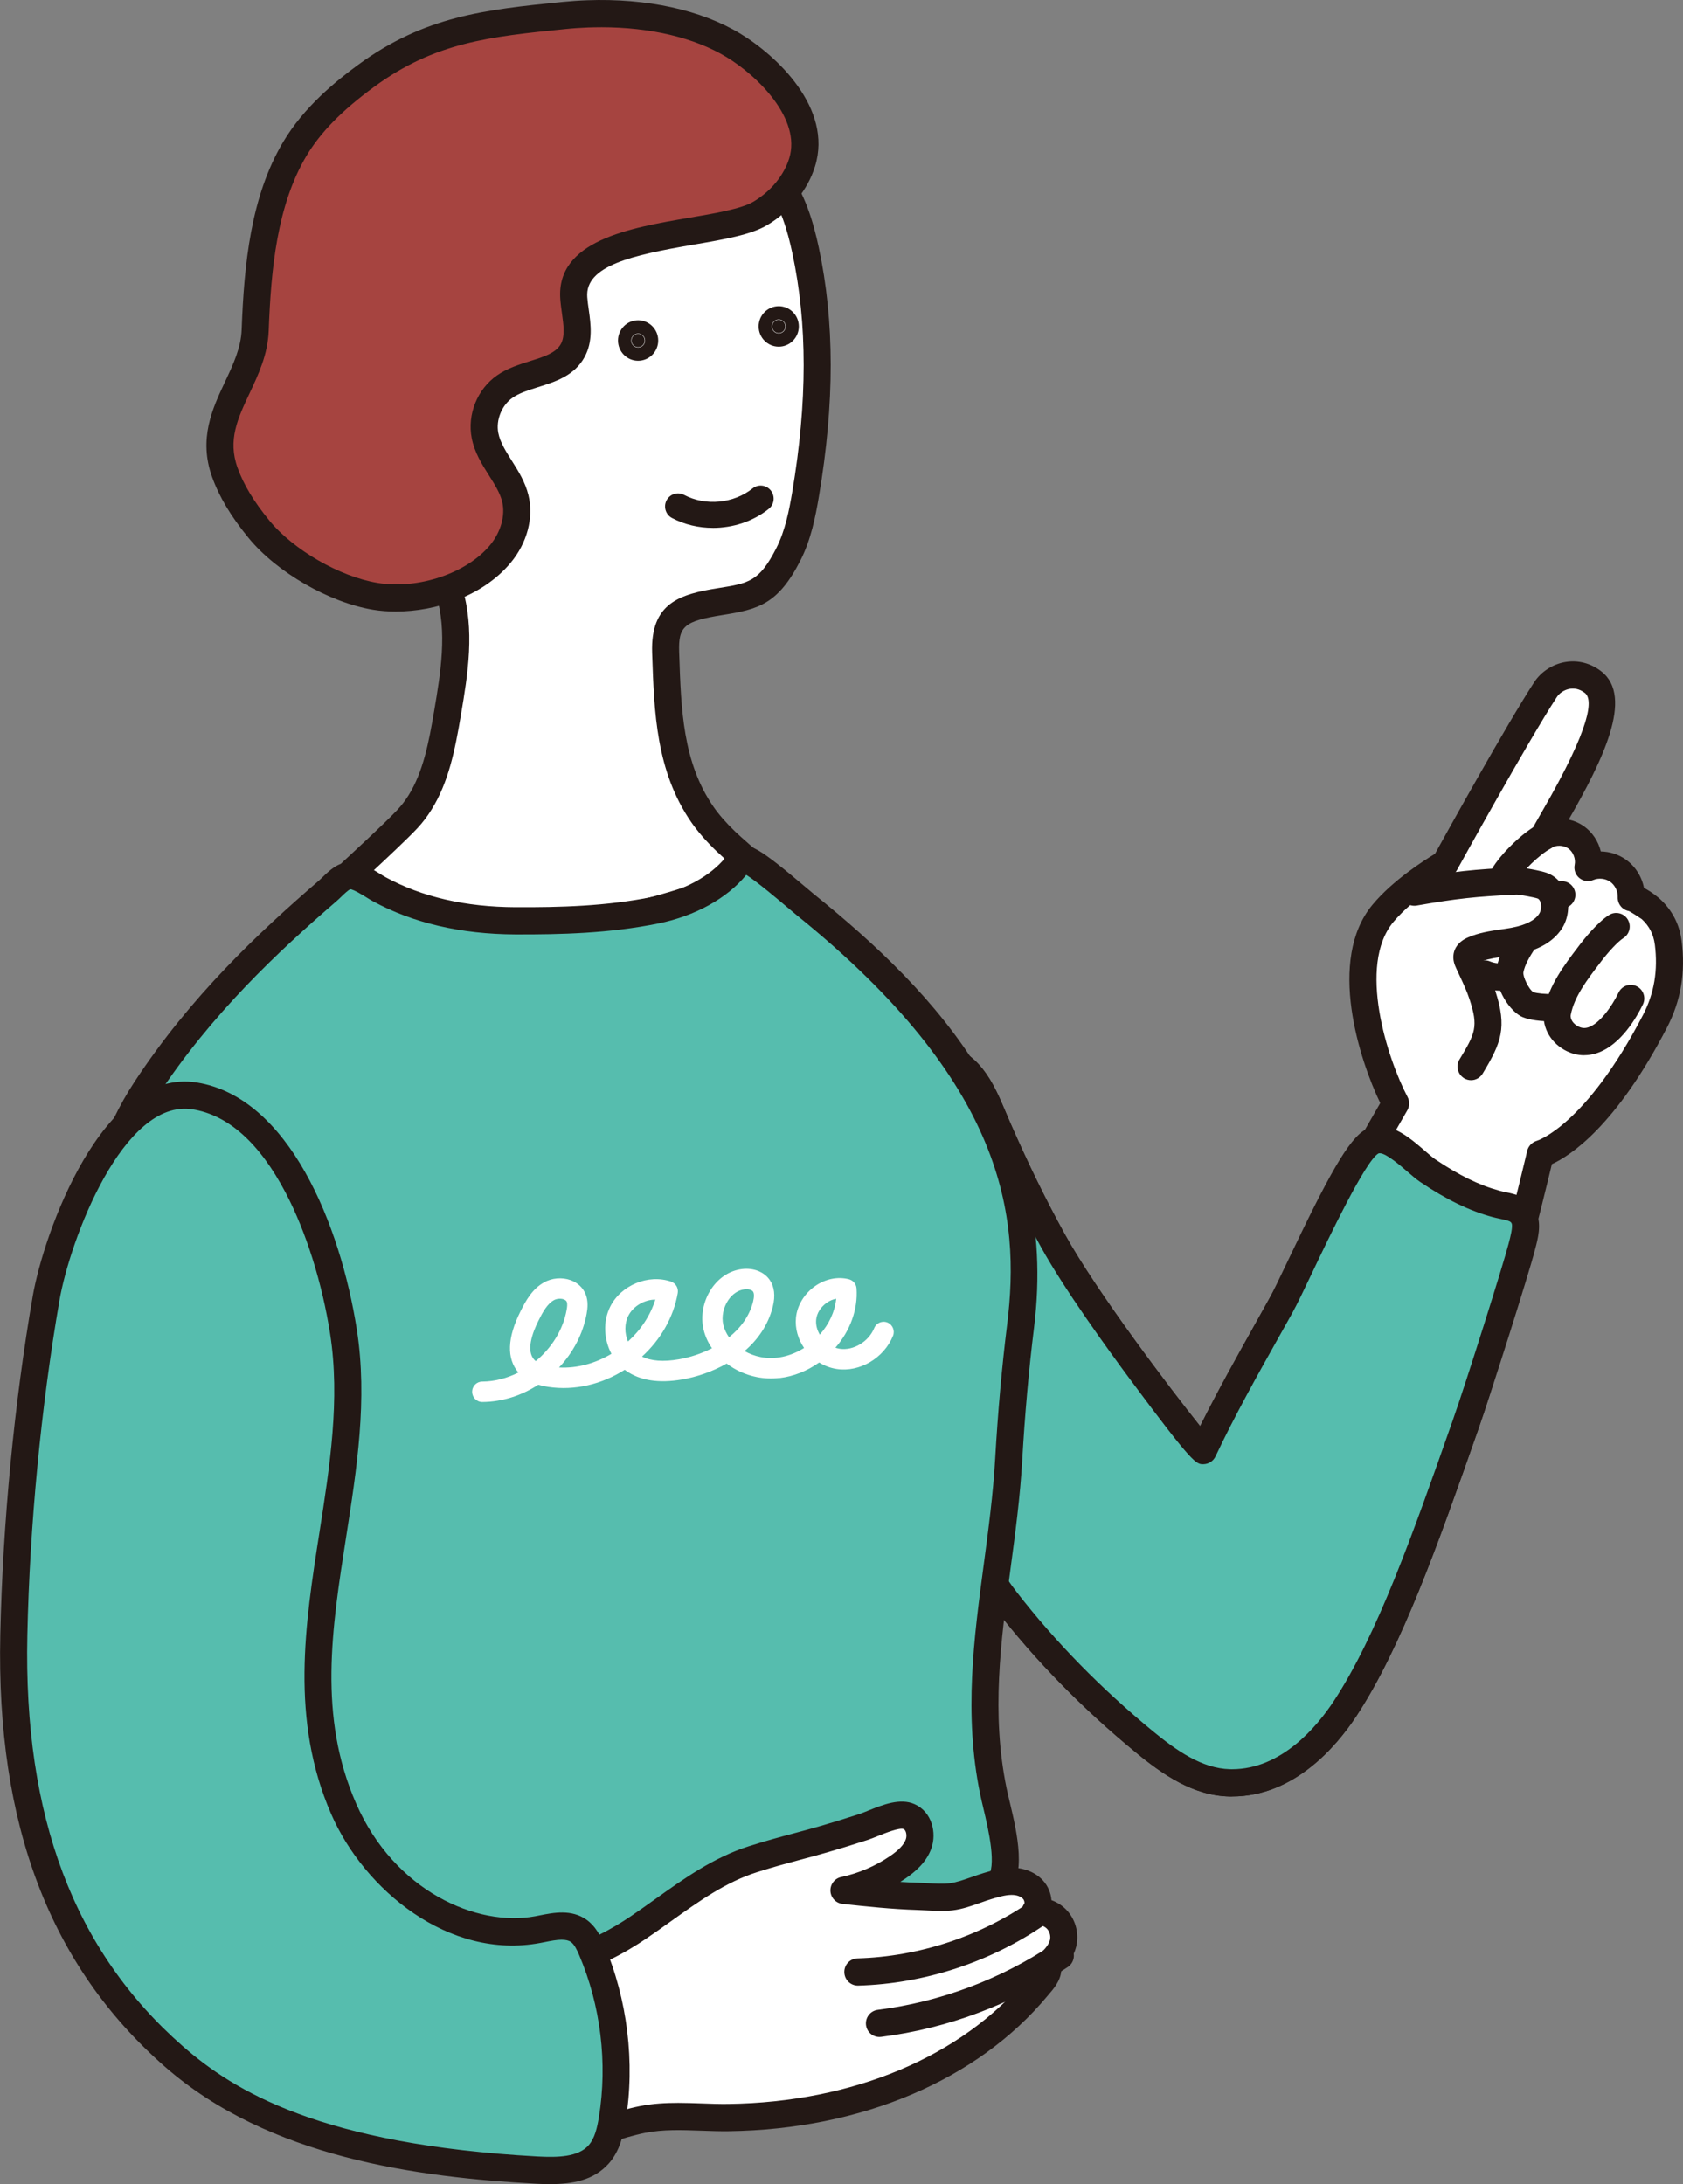
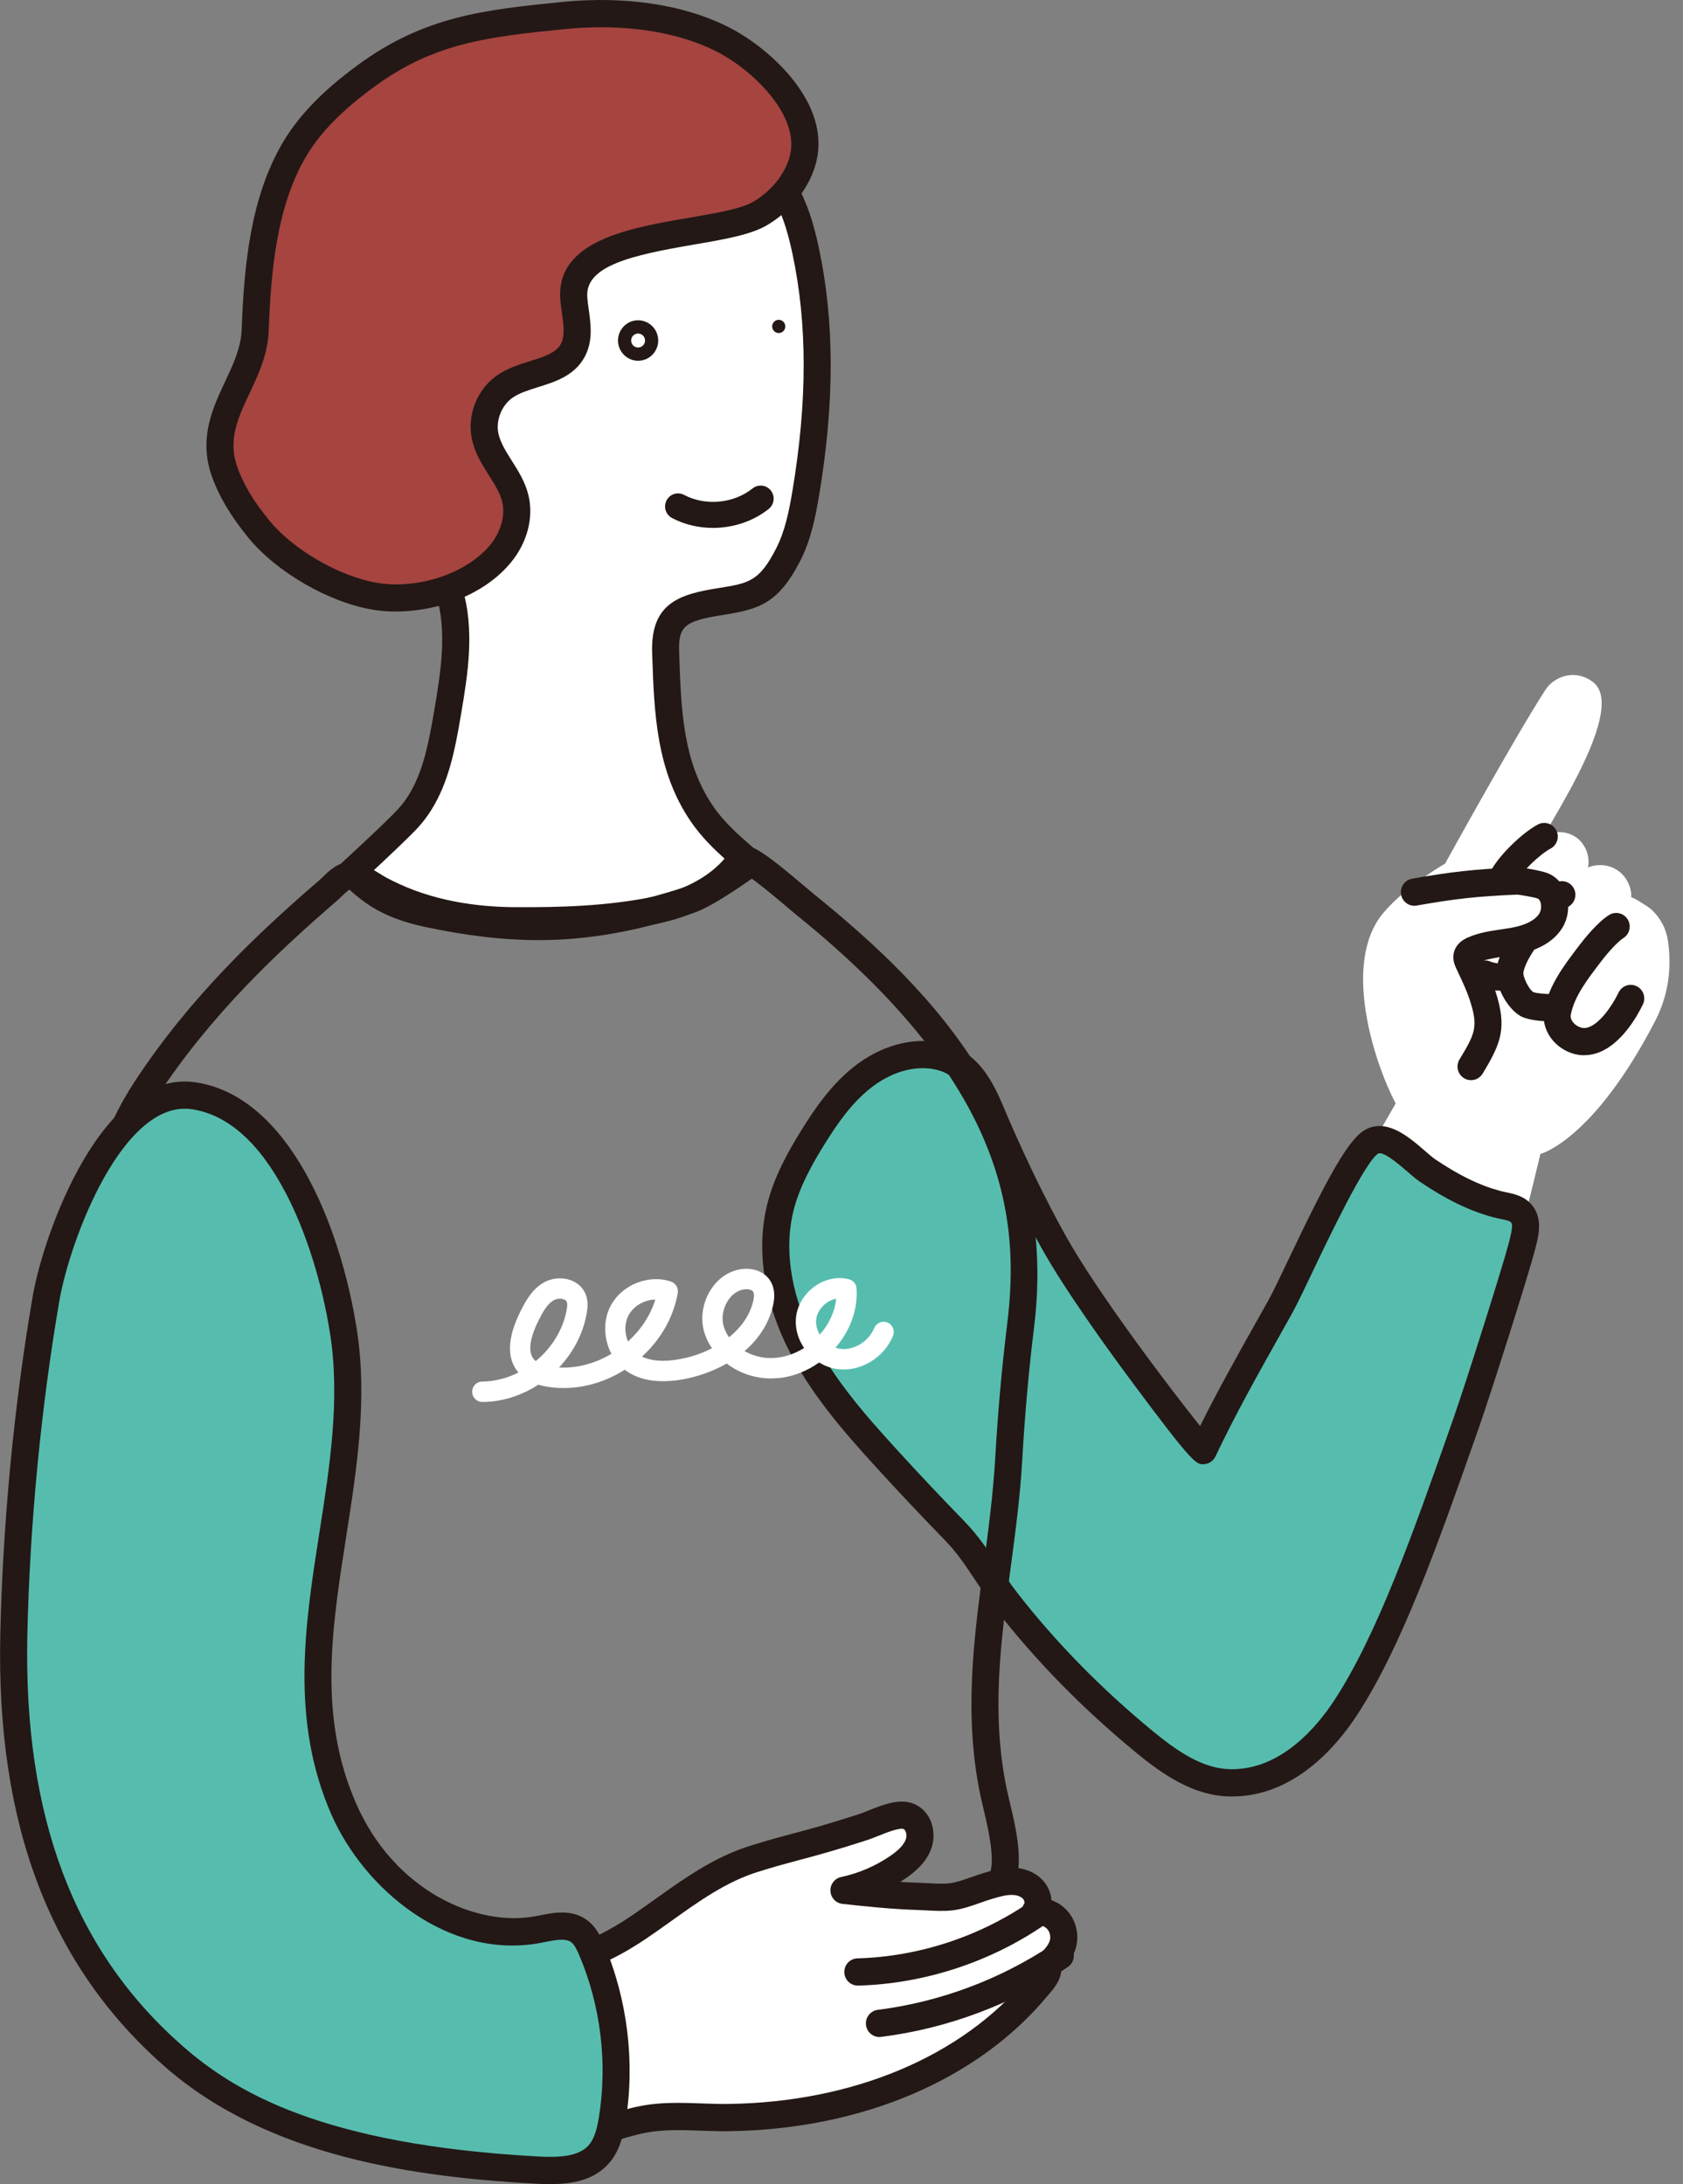
<svg xmlns="http://www.w3.org/2000/svg" width="84" height="109" viewBox="0 0 84 109" fill="none">
  <rect x="0" y="0" width="84" height="109" fill="#808080" stroke="none" />
  <g clip-path="url(#clip0_451_66485)">
    <path d="M83.262 47.047C83.445 48.474 83.227 49.767 82.602 50.971C79.511 56.931 76.881 57.593 76.881 57.593C76.881 57.593 74.852 66.256 73.145 71.108C71.201 76.635 69.372 81.875 67.127 85.282C65.871 87.188 63.882 89.036 61.374 88.978C59.767 88.942 58.35 87.948 57.106 86.925C54.576 84.842 52.244 82.496 50.23 79.901C49.309 78.715 48.696 77.477 47.651 76.403C46.477 75.197 45.322 73.971 44.188 72.727C42.604 70.99 41.042 69.192 39.977 67.091C39.398 65.949 38.976 64.702 38.803 63.433C38.658 62.368 38.69 61.29 38.952 60.248C39.265 59.006 39.887 57.867 40.56 56.78C41.253 55.663 42.021 54.566 43.054 53.757C44.087 52.949 45.426 52.456 46.713 52.692C48.608 53.039 49.118 54.736 49.795 56.284C50.635 58.205 51.538 60.086 52.552 61.92C54.582 65.593 60.005 72.501 60.056 72.397C61.84 68.621 69.659 55.072 69.659 55.072C68.607 53.075 66.951 48.072 69.03 45.578C70.169 44.213 72.124 43.104 72.124 43.104C72.124 43.104 75.655 36.697 77.139 34.422C77.595 33.722 78.667 33.376 79.523 34.053C81.181 35.365 77.383 40.949 77.059 41.745C77.541 41.443 78.201 41.462 78.666 41.789C79.131 42.117 79.374 42.736 79.257 43.295C79.738 43.09 80.321 43.149 80.75 43.448C81.18 43.747 81.441 44.275 81.419 44.8C81.424 44.709 82.308 45.287 82.382 45.354C82.921 45.842 83.184 46.424 83.264 47.046L83.262 47.047Z" fill="white" />
-     <path d="M61.492 89.657C64.586 89.657 66.698 87.16 67.69 85.656C69.954 82.22 71.78 77.03 73.712 71.533L73.782 71.332C75.286 67.058 77.054 59.777 77.455 58.099C78.377 57.679 80.649 56.205 83.2 51.284C83.894 49.947 84.133 48.533 83.93 46.959C83.823 46.121 83.453 45.41 82.831 44.848C82.825 44.843 82.469 44.528 82.052 44.314C81.942 43.744 81.613 43.224 81.131 42.889C80.766 42.634 80.333 42.5 79.897 42.493C79.776 41.992 79.479 41.535 79.05 41.233C78.821 41.072 78.564 40.962 78.297 40.902C79.981 37.964 81.551 34.797 79.936 33.518C79.412 33.103 78.771 32.933 78.135 33.038C77.501 33.142 76.916 33.52 76.571 34.05C75.206 36.144 72.193 41.577 71.621 42.612C71.103 42.924 69.526 43.924 68.511 45.142C66.205 47.905 67.87 52.935 68.889 55.051C67.763 57.006 62.059 66.936 59.9 71.181C58.442 69.36 54.754 64.511 53.14 61.591C52.209 59.906 51.316 58.081 50.411 56.011C50.34 55.85 50.273 55.689 50.204 55.526C49.586 54.061 48.887 52.401 46.833 52.025C45.461 51.774 43.933 52.21 42.639 53.222C41.492 54.119 40.654 55.343 39.986 56.422C39.346 57.456 38.645 58.7 38.297 60.082C38.025 61.163 37.969 62.322 38.133 63.526C38.309 64.82 38.727 66.124 39.375 67.402C40.487 69.595 42.116 71.462 43.689 73.188C44.826 74.434 45.997 75.676 47.168 76.879C47.766 77.492 48.217 78.172 48.694 78.892C49.004 79.359 49.325 79.842 49.697 80.321C51.67 82.864 54.019 85.263 56.679 87.452C58.042 88.574 59.553 89.618 61.359 89.66C61.403 89.66 61.447 89.661 61.491 89.661L61.492 89.657ZM82.593 47.132C82.757 48.419 82.565 49.572 82.004 50.654C79.142 56.172 76.731 56.928 76.706 56.934C76.472 57.002 76.28 57.196 76.224 57.434C76.204 57.521 74.183 66.118 72.509 70.878L72.439 71.079C70.535 76.493 68.736 81.607 66.564 84.904C65.723 86.179 63.955 88.298 61.487 88.298C61.455 88.298 61.422 88.298 61.389 88.297C59.992 88.265 58.71 87.365 57.533 86.395C54.951 84.27 52.672 81.943 50.761 79.48C50.419 79.04 50.113 78.579 49.816 78.133C49.325 77.393 48.817 76.628 48.132 75.924C46.97 74.732 45.81 73.501 44.684 72.265C43.173 70.608 41.612 68.821 40.578 66.781C39.999 65.639 39.627 64.481 39.471 63.339C39.331 62.309 39.376 61.324 39.605 60.413C39.908 59.21 40.546 58.083 41.132 57.138C41.768 56.111 42.492 55.056 43.467 54.292C44.458 53.516 45.596 53.176 46.591 53.358C47.928 53.604 48.407 54.739 48.961 56.053C49.032 56.221 49.102 56.389 49.175 56.555C50.097 58.663 51.008 60.526 51.96 62.248C53.116 64.339 55.282 67.334 56.469 68.932C59.559 73.091 59.704 73.087 60.073 73.075C60.325 73.067 60.555 72.917 60.663 72.688C62.415 68.979 70.163 55.547 70.241 55.411C70.358 55.209 70.363 54.958 70.254 54.751C69.243 52.835 67.739 48.177 69.545 46.013C70.589 44.763 72.435 43.705 72.454 43.694C72.562 43.633 72.652 43.542 72.713 43.432C72.747 43.368 76.249 37.02 77.7 34.792C77.839 34.579 78.089 34.42 78.353 34.377C78.537 34.347 78.816 34.359 79.103 34.585C79.504 34.903 79.46 36.183 76.979 40.478C76.663 41.026 76.507 41.297 76.431 41.486C76.319 41.759 76.396 42.072 76.62 42.263C76.843 42.453 77.163 42.477 77.412 42.321C77.662 42.165 78.034 42.175 78.276 42.345C78.517 42.516 78.654 42.863 78.594 43.154C78.542 43.403 78.632 43.659 78.826 43.82C79.021 43.981 79.288 44.019 79.519 43.92C79.786 43.806 80.125 43.84 80.364 44.006C80.602 44.172 80.754 44.48 80.742 44.772C80.728 45.119 80.973 45.413 81.303 45.47C81.477 45.565 81.837 45.795 81.944 45.874C82.315 46.216 82.526 46.628 82.592 47.134L82.593 47.132Z" fill="#231815" />
    <path d="M38.802 63.433C38.657 62.368 38.689 61.29 38.951 60.248C39.264 59.006 39.886 57.867 40.559 56.78C41.252 55.663 42.02 54.566 43.053 53.757C44.086 52.949 45.425 52.456 46.712 52.692C48.607 53.039 49.117 54.736 49.794 56.284C50.634 58.205 51.537 60.086 52.551 61.92C54.581 65.593 60.004 72.501 60.054 72.396C61.218 69.936 62.589 67.566 63.913 65.192C64.729 63.728 67.36 57.534 68.484 56.967C69.369 56.52 70.576 57.963 71.256 58.422C72.308 59.132 73.435 59.751 74.664 60.084C75.238 60.239 75.83 60.226 76.071 60.797C76.248 61.216 76.045 61.866 75.94 62.277C75.673 63.322 73.815 69.207 73.147 71.109C71.203 76.636 69.374 81.876 67.129 85.283C65.873 87.189 63.884 89.037 61.376 88.98C59.769 88.942 58.352 87.95 57.109 86.926C54.578 84.843 52.246 82.497 50.232 79.903C49.311 78.716 48.699 77.478 47.653 76.404C46.479 75.198 45.324 73.972 44.19 72.728C42.606 70.991 41.044 69.193 39.979 67.092C39.401 65.95 38.978 64.703 38.805 63.434L38.802 63.433Z" fill="#56BDAE" />
    <path d="M61.493 89.658C64.587 89.658 66.699 87.16 67.691 85.656C69.955 82.221 71.781 77.031 73.713 71.534L73.784 71.333C74.446 69.448 76.311 63.55 76.593 62.445L76.626 62.32C76.76 61.814 76.942 61.122 76.692 60.53C76.363 59.751 75.667 59.606 75.158 59.5C75.054 59.478 74.947 59.455 74.84 59.426C73.836 59.155 72.817 58.656 71.632 57.857C71.498 57.766 71.31 57.603 71.111 57.43C70.326 56.75 69.25 55.819 68.183 56.359C67.312 56.799 66.239 58.807 64.306 62.865C63.893 63.732 63.537 64.48 63.326 64.859C63.11 65.246 62.893 65.634 62.675 66.021C61.737 67.694 60.77 69.416 59.898 71.172C58.437 69.347 54.755 64.505 53.142 61.589C52.211 59.903 51.318 58.079 50.413 56.009C50.342 55.848 50.275 55.686 50.206 55.523C49.588 54.059 48.889 52.398 46.835 52.022C45.463 51.772 43.935 52.208 42.641 53.22C41.495 54.117 40.657 55.341 39.989 56.42C39.348 57.454 38.647 58.697 38.299 60.08C38.027 61.161 37.971 62.32 38.135 63.524C38.311 64.818 38.729 66.122 39.377 67.399C40.489 69.592 42.118 71.46 43.691 73.185C44.828 74.432 45.999 75.674 47.17 76.877C47.767 77.49 48.219 78.17 48.696 78.89C49.006 79.356 49.327 79.84 49.699 80.319C51.672 82.862 54.021 85.261 56.681 87.45C58.044 88.572 59.555 89.616 61.361 89.657C61.405 89.657 61.449 89.658 61.493 89.658ZM68.867 57.556C69.185 57.556 69.906 58.181 70.229 58.46C70.46 58.66 70.679 58.85 70.879 58.986C72.19 59.87 73.337 60.427 74.488 60.739C74.62 60.775 74.753 60.803 74.883 60.83C75.31 60.919 75.405 60.957 75.449 61.06C75.517 61.223 75.38 61.746 75.321 61.97L75.286 62.105C75.04 63.069 73.203 68.914 72.511 70.878L72.44 71.079C70.537 76.493 68.738 81.607 66.566 84.903C65.725 86.179 63.957 88.298 61.489 88.298C61.457 88.298 61.424 88.298 61.391 88.297C59.994 88.265 58.712 87.364 57.535 86.395C54.953 84.27 52.674 81.943 50.763 79.48C50.421 79.04 50.115 78.579 49.818 78.133C49.327 77.393 48.819 76.628 48.134 75.924C46.972 74.731 45.812 73.501 44.686 72.264C43.175 70.608 41.614 68.821 40.58 66.78C40.001 65.639 39.629 64.481 39.473 63.339C39.333 62.309 39.378 61.324 39.607 60.412C39.91 59.21 40.548 58.082 41.134 57.138C41.77 56.111 42.494 55.056 43.469 54.292C44.459 53.516 45.598 53.176 46.593 53.358C47.93 53.603 48.409 54.739 48.963 56.053C49.034 56.221 49.104 56.389 49.177 56.555C50.099 58.663 51.01 60.526 51.962 62.248C53.118 64.339 55.284 67.332 56.471 68.932C59.561 73.091 59.706 73.086 60.075 73.075C60.328 73.067 60.557 72.916 60.665 72.688C61.628 70.649 62.758 68.635 63.85 66.689C64.068 66.3 64.286 65.912 64.502 65.524C64.734 65.106 65.082 64.376 65.523 63.451C66.306 61.806 68.14 57.956 68.792 57.57C68.813 57.56 68.839 57.555 68.868 57.555L68.867 57.556Z" fill="#231815" />
    <path d="M75.043 44.392C75.275 44.392 75.5 44.273 75.626 44.057C75.945 43.513 76.851 42.636 77.388 42.353C77.718 42.178 77.846 41.767 77.672 41.435C77.498 41.102 77.091 40.974 76.761 41.147C76.003 41.547 74.907 42.605 74.462 43.367C74.272 43.691 74.379 44.108 74.7 44.298C74.807 44.362 74.926 44.393 75.043 44.393L75.043 44.392Z" fill="#231815" />
    <path d="M79.07 52.663C79.271 52.663 79.473 52.631 79.674 52.568C80.894 52.181 81.706 50.734 81.998 50.129C82.162 49.791 82.022 49.384 81.687 49.221C81.351 49.056 80.947 49.197 80.785 49.535C80.428 50.273 79.82 51.097 79.269 51.273C79.084 51.331 78.92 51.312 78.738 51.21C78.536 51.097 78.354 50.877 78.4 50.64C78.572 49.743 79.212 48.903 79.83 48.093L79.924 47.969C80.245 47.548 80.726 47.008 81.026 46.816C81.341 46.616 81.435 46.196 81.236 45.879C81.037 45.562 80.619 45.467 80.305 45.668C79.711 46.046 79.043 46.893 78.852 47.143L78.759 47.266C78.079 48.159 77.307 49.171 77.075 50.384C76.924 51.167 77.328 51.978 78.082 52.4C78.398 52.577 78.733 52.665 79.07 52.666V52.663Z" fill="#231815" />
    <path d="M77.235 50.965C77.486 50.965 77.716 50.938 77.874 50.877C78.221 50.743 78.396 50.35 78.263 50C78.133 49.658 77.76 49.483 77.418 49.598C77.243 49.629 76.688 49.576 76.53 49.514C76.313 49.39 75.997 48.737 76.034 48.525C76.169 47.813 76.995 46.794 77.597 46.05C77.776 45.829 77.944 45.622 78.086 45.435C78.121 45.39 78.15 45.351 78.173 45.316C78.214 45.292 78.26 45.264 78.314 45.23C78.63 45.03 78.724 44.61 78.524 44.293C78.326 43.976 77.907 43.881 77.593 44.082C77.538 44.117 77.503 44.138 77.48 44.15C77.322 44.211 77.176 44.34 77.099 44.491C77.09 44.506 77.065 44.542 77.013 44.609C76.879 44.787 76.72 44.982 76.551 45.191C75.819 46.095 74.908 47.219 74.707 48.267C74.541 49.133 75.222 50.337 75.898 50.715C76.161 50.862 76.738 50.966 77.235 50.966V50.965ZM77.406 49.601C77.406 49.601 77.396 49.605 77.391 49.606C77.396 49.604 77.401 49.602 77.406 49.601ZM77.505 44.14C77.499 44.142 77.492 44.144 77.486 44.147C77.495 44.143 77.501 44.142 77.505 44.14Z" fill="#231815" />
    <path d="M70.594 44.523C72.584 44.173 73.65 44.058 75.668 43.969C75.896 43.959 76.753 44.123 76.967 44.2C77.625 44.438 77.768 45.399 77.381 45.984C76.992 46.569 76.275 46.836 75.588 46.965C74.9 47.094 74.184 47.126 73.543 47.404C73.4 47.466 73.247 47.559 73.216 47.714C73.196 47.821 73.241 47.928 73.287 48.027C73.536 48.57 73.808 49.105 73.993 49.674C74.509 51.259 74.285 51.804 73.422 53.229L70.594 44.522V44.523Z" fill="white" />
    <path d="M73.422 53.909C73.649 53.909 73.872 53.793 73.999 53.583C74.932 52.042 75.229 51.287 74.635 49.462C74.474 48.969 74.26 48.512 74.054 48.07L74.001 47.957C74.334 47.844 74.707 47.79 75.098 47.732C75.304 47.702 75.509 47.672 75.712 47.633C76.763 47.436 77.514 47.008 77.942 46.362C78.274 45.862 78.361 45.188 78.169 44.603C78.003 44.097 77.657 43.727 77.195 43.56C76.939 43.468 75.991 43.27 75.639 43.291C73.597 43.379 72.488 43.501 70.478 43.854C70.111 43.919 69.865 44.271 69.928 44.641C69.992 45.011 70.341 45.26 70.709 45.194C72.674 44.849 73.7 44.737 75.698 44.649C75.864 44.65 76.582 44.786 76.74 44.841C76.819 44.87 76.864 44.959 76.886 45.029C76.948 45.217 76.92 45.455 76.819 45.607C76.6 45.937 76.144 46.169 75.463 46.297C75.278 46.332 75.09 46.359 74.903 46.387C74.37 46.465 73.817 46.547 73.275 46.782C72.765 47.002 72.601 47.34 72.554 47.583C72.49 47.911 72.615 48.182 72.674 48.313L72.83 48.65C73.029 49.073 73.216 49.474 73.35 49.886C73.792 51.24 73.638 51.564 72.845 52.874C72.65 53.195 72.751 53.613 73.069 53.809C73.178 53.877 73.3 53.909 73.42 53.909H73.422Z" fill="#231815" />
    <path d="M74.877 49.441C75.058 49.441 75.238 49.422 75.414 49.386C75.779 49.311 76.015 48.951 75.939 48.583C75.864 48.215 75.506 47.978 75.141 48.054C74.883 48.108 74.607 48.082 74.364 47.981C74.019 47.838 73.624 48.005 73.483 48.352C73.342 48.699 73.507 49.097 73.851 49.239C74.174 49.373 74.525 49.441 74.875 49.441H74.877Z" fill="#231815" />
    <path d="M20.962 40.053C21.779 38.745 22.079 37.115 22.341 35.564C22.683 33.541 23.019 31.426 22.407 29.469C21.587 26.855 19.314 25.17 18.347 22.691C17.352 20.145 16.717 17.416 16.868 14.685C17.018 11.954 18.006 9.214 19.91 7.262C22.001 5.119 25.694 3.865 28.645 3.891C31.436 3.917 34.814 5.635 37.039 7.263C37.646 7.708 38.227 8.2 38.691 8.794C39.515 9.852 39.924 11.176 40.207 12.49C41.063 16.483 40.888 20.642 40.208 24.669C40.034 25.7 39.822 26.74 39.346 27.67C38.374 29.572 37.648 29.754 35.953 30.024C33.965 30.34 33.162 30.72 33.224 32.559C33.318 35.395 33.392 38.237 35.054 40.645C35.393 41.136 35.796 41.577 36.224 41.989C36.552 42.305 37.446 43.076 37.446 43.076C37.446 43.076 35.327 44.618 34.432 44.909C29.487 46.512 25.929 46.568 21.357 45.596C20.507 45.416 19.649 45.143 18.912 44.68C18.04 44.132 17.548 43.535 17.548 43.535C17.548 43.535 19.683 41.578 20.349 40.86C20.581 40.609 20.784 40.338 20.962 40.053Z" fill="white" />
    <path d="M26.87 46.919C29.386 46.919 31.807 46.473 34.638 45.555C35.607 45.241 37.615 43.792 37.84 43.627C38.008 43.504 38.11 43.312 38.119 43.104C38.129 42.896 38.042 42.695 37.884 42.56C37.875 42.553 37 41.797 36.688 41.497C36.236 41.061 35.882 40.656 35.607 40.258C34.08 38.044 33.993 35.42 33.901 32.643L33.897 32.536C33.854 31.256 34.157 30.997 36.057 30.695C37.845 30.411 38.83 30.161 39.945 27.981C40.478 26.94 40.703 25.784 40.872 24.783C41.66 20.112 41.657 16.044 40.865 12.347C40.608 11.151 40.19 9.618 39.22 8.374C38.782 7.813 38.214 7.285 37.434 6.714C35.146 5.039 31.636 3.239 28.649 3.212C25.289 3.172 21.51 4.652 19.427 6.786C17.512 8.749 16.364 11.541 16.192 14.648C16.052 17.198 16.564 19.989 17.717 22.94C18.205 24.189 18.988 25.234 19.746 26.243C20.577 27.351 21.363 28.397 21.762 29.674C22.34 31.517 21.986 33.606 21.675 35.45C21.399 37.088 21.112 38.538 20.391 39.691C20.229 39.949 20.049 40.185 19.855 40.395C19.214 41.085 17.113 43.012 17.092 43.032C16.825 43.277 16.796 43.689 17.027 43.969C17.051 43.997 17.6 44.657 18.554 45.257C19.264 45.703 20.134 46.031 21.216 46.261C23.266 46.697 25.092 46.919 26.87 46.919ZM36.349 43.017C35.581 43.54 34.656 44.12 34.225 44.26C29.642 45.746 26.192 45.927 21.495 44.929C20.571 44.732 19.843 44.461 19.269 44.102C18.97 43.914 18.72 43.719 18.527 43.552C19.21 42.918 20.368 41.834 20.842 41.323C21.095 41.051 21.327 40.745 21.533 40.414C22.386 39.048 22.706 37.461 23.006 35.677C23.344 33.681 23.725 31.419 23.05 29.264C22.581 27.764 21.688 26.574 20.823 25.422C20.088 24.443 19.395 23.518 18.974 22.441C17.894 19.673 17.411 17.076 17.541 14.722C17.693 11.946 18.706 9.465 20.391 7.738C22.207 5.876 25.662 4.542 28.638 4.57C31.309 4.594 34.618 6.332 36.641 7.813C37.318 8.309 37.8 8.754 38.159 9.213C38.958 10.238 39.32 11.579 39.546 12.633C40.302 16.159 40.3 20.058 39.542 24.554C39.39 25.455 39.19 26.488 38.746 27.358C37.893 29.027 37.378 29.108 35.849 29.351C33.929 29.656 32.466 30.088 32.549 32.58L32.553 32.687C32.648 35.539 32.746 38.489 34.5 41.031C34.828 41.505 35.239 41.979 35.758 42.478C35.896 42.611 36.125 42.817 36.35 43.016L36.349 43.017Z" fill="#231815" />
-     <path d="M18.506 44.125C18.663 44.222 18.811 44.317 18.938 44.386C21.004 45.51 23.386 45.948 25.736 45.959C28.084 45.969 30.423 45.893 32.726 45.426C34.198 45.127 35.771 44.409 36.724 43.24C36.832 43.108 36.936 42.963 37.09 42.892C37.433 42.732 39.647 44.708 40.183 45.141C47.09 50.715 52.091 56.902 50.94 66.182C50.666 68.395 50.474 70.618 50.347 72.844C50.027 78.461 48.412 83.702 49.58 89.388C49.85 90.702 50.679 93.259 49.747 94.218C49.303 94.674 45.852 97.446 33.572 98.872C27.1 99.623 15.28 98.242 9.372 95.477C8.93 95.269 8.467 95.026 8.234 94.597C8.042 94.242 8.039 93.817 8.041 93.412C8.07 87.488 7.78 82.071 6.312 76.299C5.63 73.614 4.348 70.71 4.225 67.932C4.026 63.432 4.767 58.193 7.267 54.377C9.798 50.516 12.869 47.472 16.352 44.469C16.662 44.202 17.042 43.721 17.444 43.706C17.771 43.693 18.162 43.914 18.505 44.124L18.506 44.125Z" fill="#56BDAE" />
    <path d="M29.526 99.754C31.04 99.754 32.436 99.685 33.647 99.545C46.64 98.037 49.898 95.029 50.227 94.691C51.273 93.618 50.767 91.494 50.399 89.943C50.338 89.688 50.282 89.453 50.239 89.248C49.47 85.502 49.942 81.981 50.441 78.254C50.674 76.511 50.916 74.71 51.02 72.88C51.151 70.591 51.349 68.365 51.609 66.264C52.877 56.031 46.758 49.575 40.604 44.608C40.51 44.532 40.364 44.408 40.184 44.255C37.932 42.346 37.365 42.013 36.806 42.272C36.527 42.402 36.359 42.611 36.235 42.764L36.201 42.806C35.443 43.735 34.128 44.446 32.591 44.757C30.264 45.229 27.919 45.286 25.736 45.276C23.234 45.266 21.055 44.764 19.257 43.785C19.17 43.738 19.072 43.676 18.967 43.611L18.856 43.543C18.433 43.283 17.936 43.006 17.419 43.026C16.853 43.047 16.422 43.464 16.108 43.769C16.039 43.835 15.975 43.899 15.913 43.952C12.931 46.523 9.506 49.727 6.705 54.003C3.632 58.692 3.41 64.761 3.552 67.962C3.639 69.937 4.272 71.931 4.885 73.86C5.172 74.766 5.444 75.622 5.659 76.466C7.204 82.543 7.393 88.201 7.366 93.407C7.364 93.827 7.361 94.403 7.642 94.921C7.973 95.531 8.561 95.846 9.087 96.092C14.113 98.445 22.92 99.755 29.527 99.755L29.526 99.754ZM37.249 43.664C37.795 44.009 38.909 44.953 39.314 45.296C39.504 45.456 39.659 45.588 39.758 45.669C50.206 54.101 50.933 60.726 50.268 66.095C50.004 68.225 49.803 70.482 49.67 72.802C49.568 74.58 49.33 76.356 49.101 78.072C48.609 81.748 48.1 85.549 48.916 89.523C48.961 89.739 49.02 89.99 49.084 90.26C49.328 91.288 49.783 93.203 49.261 93.739C49.232 93.769 46.236 96.714 33.491 98.193C27.3 98.911 15.537 97.611 9.653 94.857C9.307 94.695 8.958 94.516 8.824 94.268C8.709 94.058 8.711 93.715 8.714 93.413C8.74 88.114 8.547 82.353 6.963 76.126C6.739 75.244 6.449 74.328 6.168 73.442C5.582 71.599 4.977 69.693 4.898 67.899C4.67 62.733 5.738 57.94 7.829 54.749C10.539 50.614 13.879 47.491 16.788 44.981C16.868 44.912 16.953 44.831 17.042 44.745C17.163 44.627 17.391 44.408 17.488 44.38C17.538 44.38 17.714 44.433 18.151 44.701L18.256 44.766C18.385 44.846 18.506 44.921 18.613 44.979C20.608 46.065 23.001 46.622 25.728 46.634C27.987 46.641 30.409 46.583 32.855 46.089C34.692 45.717 36.29 44.834 37.242 43.668L37.246 43.663L37.249 43.664Z" fill="#231815" />
    <path d="M24.357 100.846C24.442 99.579 24.844 98.401 25.778 97.889C26.27 97.619 27.593 97.932 28.241 97.831C29.479 97.638 30.819 96.901 31.844 96.21C33.69 94.966 35.433 93.468 37.596 92.783C39.562 92.16 40.256 92.103 43.074 91.188C43.703 90.984 44.774 90.392 45.375 90.664C45.859 90.882 46.021 91.522 45.847 92.019C45.673 92.517 45.249 92.888 44.812 93.19C44.004 93.745 43.083 94.139 42.121 94.344C43.351 94.477 44.584 94.608 45.821 94.645C46.349 94.661 46.947 94.728 47.469 94.666C48.072 94.596 48.717 94.299 49.299 94.126C49.681 94.013 50.068 93.898 50.465 93.893C50.863 93.889 51.279 94.009 51.551 94.301C51.824 94.594 51.905 95.079 51.67 95.402C52.079 95.353 52.508 95.519 52.779 95.83C53.051 96.141 53.157 96.591 53.056 96.993C52.938 97.457 52.578 97.815 52.229 98.139C52.453 98.45 51.949 98.947 51.765 99.169C48.114 103.571 42.123 105.606 36.364 105.683C34.934 105.702 33.48 105.5 32.062 105.78C29.23 106.341 26.629 108.381 24.918 104.525C24.542 103.678 24.266 102.211 24.357 100.847V100.846Z" fill="white" />
    <path d="M27.745 107.502C28.647 107.502 29.581 107.206 30.465 106.926C31.032 106.747 31.617 106.561 32.194 106.447C33.089 106.27 34.011 106.303 34.988 106.337C35.44 106.352 35.91 106.37 36.374 106.363C42.995 106.275 48.794 103.812 52.285 99.606L52.353 99.526C52.55 99.3 52.934 98.861 52.965 98.372C53.293 98.038 53.586 97.658 53.711 97.161C53.867 96.544 53.705 95.862 53.287 95.383C53.069 95.132 52.788 94.945 52.479 94.833C52.452 94.474 52.305 94.118 52.045 93.838C51.676 93.44 51.109 93.213 50.487 93.213C50.478 93.213 50.469 93.213 50.46 93.213C49.966 93.219 49.511 93.355 49.108 93.474C48.91 93.533 48.704 93.606 48.496 93.679C48.117 93.813 47.725 93.951 47.393 93.99C47.073 94.027 46.684 94.007 46.309 93.986C46.15 93.978 45.995 93.969 45.843 93.964C45.54 93.955 45.237 93.941 44.934 93.921C45.022 93.865 45.109 93.809 45.194 93.75C45.626 93.453 46.23 92.975 46.486 92.245C46.757 91.471 46.52 90.435 45.654 90.044C44.933 89.717 44.047 90.076 43.335 90.363C43.164 90.432 43.006 90.497 42.869 90.541C41.302 91.049 40.417 91.285 39.562 91.513C38.898 91.69 38.272 91.857 37.397 92.134C35.623 92.695 34.139 93.755 32.705 94.78C32.294 95.073 31.885 95.365 31.471 95.644C30.595 96.235 29.305 96.976 28.139 97.16C27.95 97.189 27.582 97.162 27.257 97.137C26.571 97.085 25.923 97.037 25.458 97.291C24.415 97.863 23.802 99.077 23.687 100.801C23.596 102.157 23.844 103.763 24.304 104.802C25.235 106.902 26.46 107.503 27.746 107.503L27.745 107.502ZM33.852 104.949C33.219 104.949 32.577 104.984 31.933 105.112C31.283 105.241 30.661 105.437 30.06 105.628C27.922 106.305 26.631 106.714 25.536 104.246C25.232 103.559 24.945 102.216 25.033 100.891C25.08 100.185 25.282 98.934 26.103 98.484C26.252 98.424 26.818 98.466 27.155 98.492C27.591 98.525 28.002 98.555 28.346 98.502C29.756 98.281 31.232 97.44 32.221 96.773C32.645 96.487 33.065 96.188 33.484 95.888C34.895 94.88 36.229 93.927 37.8 93.43C38.648 93.162 39.259 92.999 39.907 92.826C40.738 92.605 41.681 92.353 43.282 91.834C43.445 91.782 43.634 91.705 43.837 91.624C44.155 91.495 44.899 91.197 45.1 91.283C45.221 91.338 45.279 91.599 45.211 91.792C45.117 92.061 44.87 92.326 44.432 92.626C43.7 93.129 42.854 93.493 41.982 93.678C41.658 93.747 41.431 94.044 41.448 94.377C41.465 94.711 41.72 94.983 42.051 95.019C43.208 95.144 44.518 95.285 45.801 95.323C45.942 95.327 46.087 95.335 46.234 95.343C46.666 95.366 47.113 95.39 47.547 95.34C48.028 95.283 48.493 95.119 48.941 94.96C49.128 94.894 49.312 94.829 49.49 94.776C49.838 94.673 50.166 94.575 50.472 94.571C50.726 94.566 50.943 94.64 51.058 94.765C51.134 94.846 51.144 94.974 51.125 95.001C50.966 95.219 50.952 95.511 51.088 95.745C51.223 95.979 51.484 96.109 51.751 96.077C51.937 96.054 52.147 96.136 52.272 96.278C52.397 96.421 52.449 96.641 52.403 96.825C52.334 97.1 52.066 97.368 51.772 97.64C51.581 97.818 51.513 98.085 51.581 98.326C51.516 98.425 51.398 98.561 51.339 98.626C51.305 98.666 51.274 98.702 51.248 98.733C48.011 102.635 42.584 104.92 36.356 105.003C35.922 105.01 35.491 104.993 35.035 104.977C34.645 104.964 34.251 104.949 33.853 104.949H33.852Z" fill="#231815" />
    <path d="M17.144 66.472C18.386 74.44 13.73 82.435 17.153 90.275C18.802 94.052 22.813 97.057 26.841 96.303C27.531 96.174 28.309 95.959 28.884 96.364C29.198 96.585 29.375 96.951 29.528 97.306C30.657 99.952 31.02 102.926 30.559 105.769C30.457 106.399 30.301 107.052 29.878 107.526C29.144 108.348 27.891 108.365 26.795 108.305C20.358 107.952 13.538 106.892 8.674 102.632C2.416 97.148 0.513 89.714 0.69 81.592C0.809 76.134 1.378 70.127 2.301 64.794C2.822 61.786 5.607 54.045 9.71 54.695C14.2 55.406 16.466 62.122 17.143 66.473L17.144 66.472Z" fill="#56BDAE" />
    <path d="M27.462 109.004C28.571 109.004 29.637 108.812 30.38 107.979C30.923 107.37 31.112 106.575 31.225 105.878C31.703 102.926 31.321 99.786 30.148 97.037C29.953 96.583 29.714 96.119 29.271 95.807C28.521 95.279 27.64 95.453 26.932 95.593L26.717 95.635C23.81 96.18 19.687 94.391 17.771 90.002C15.873 85.658 16.557 81.296 17.28 76.68C17.806 73.317 18.351 69.841 17.811 66.367C16.994 61.128 14.411 54.751 9.815 54.024C5.108 53.277 2.173 61.572 1.636 64.678C0.711 70.022 0.136 76.023 0.015 81.578C-0.192 91.066 2.496 98.12 8.231 103.144C13.436 107.704 20.866 108.66 26.758 108.985C26.992 108.998 27.228 109.006 27.462 109.006V109.004ZM28.041 96.808C28.223 96.808 28.38 96.838 28.496 96.919C28.669 97.043 28.799 97.321 28.907 97.573C29.98 100.087 30.33 102.958 29.893 105.658C29.807 106.186 29.685 106.722 29.375 107.069C28.857 107.651 27.847 107.679 26.831 107.624C16.025 107.03 11.689 104.368 9.117 102.116C3.703 97.373 1.167 90.664 1.365 81.604C1.483 76.116 2.052 70.187 2.966 64.908C3.49 61.872 6.148 54.818 9.605 55.363C11.39 55.646 12.956 57.048 14.259 59.533C15.272 61.464 16.08 64.03 16.477 66.574C16.985 69.836 16.456 73.205 15.946 76.463C15.224 81.071 14.477 85.835 16.534 90.545C18.174 94.299 22.385 97.824 26.963 96.968L27.192 96.924C27.486 96.865 27.787 96.806 28.041 96.806V96.808Z" fill="#231815" />
    <path d="M29.337 0.692C31.806 0.603 34.517 1 36.601 2.26C38.43 3.367 40.764 5.739 40.035 8.098C39.703 9.173 38.911 10.075 37.947 10.648C35.838 11.905 28.383 11.405 28.637 14.876C28.701 15.758 29.008 16.708 28.588 17.485C27.962 18.641 26.268 18.542 25.194 19.291C24.435 19.82 24.031 20.819 24.207 21.732C24.429 22.881 25.442 23.738 25.72 24.875C25.954 25.84 25.604 26.886 24.971 27.647C23.558 29.345 20.854 30.107 18.738 29.76C16.694 29.426 14.237 28.018 12.918 26.404C12.22 25.549 11.596 24.617 11.221 23.577C10.215 20.781 12.641 19.041 12.735 16.476C12.844 13.527 13.135 10.083 14.71 7.434C15.586 5.961 16.892 4.796 18.271 3.785C21.433 1.466 24.307 1.159 28.137 0.773C28.527 0.734 28.928 0.706 29.337 0.691V0.692Z" fill="#A64440" />
    <path d="M19.752 30.52C21.741 30.52 24.094 29.76 25.489 28.085C26.315 27.091 26.646 25.831 26.375 24.715C26.215 24.056 25.874 23.516 25.544 22.994C25.244 22.519 24.961 22.071 24.87 21.604C24.746 20.961 25.044 20.225 25.579 19.852C25.919 19.615 26.375 19.472 26.858 19.32C27.708 19.055 28.673 18.753 29.181 17.812C29.604 17.032 29.488 16.191 29.385 15.45C29.355 15.241 29.326 15.032 29.311 14.827C29.197 13.262 31.545 12.735 34.626 12.208C36.155 11.946 37.477 11.72 38.292 11.234C39.446 10.547 40.316 9.478 40.679 8.302C41.578 5.398 38.757 2.772 36.949 1.679C34.996 0.498 32.284 -0.096 29.312 0.013C28.899 0.027 28.48 0.056 28.069 0.097C24.237 0.483 21.209 0.789 17.873 3.236C16.767 4.047 15.175 5.329 14.132 7.085C12.515 9.803 12.181 13.192 12.061 16.451C12.027 17.361 11.642 18.18 11.234 19.048C10.607 20.381 9.896 21.892 10.587 23.809C10.944 24.801 11.52 25.764 12.398 26.838C13.804 28.56 16.426 30.071 18.63 30.433C18.983 30.491 19.361 30.52 19.753 30.52H19.752ZM30 1.36C32.458 1.36 34.66 1.88 36.253 2.844C37.845 3.806 39.993 5.947 39.391 7.898C39.125 8.757 38.474 9.547 37.605 10.065C37.004 10.423 35.681 10.649 34.4 10.867C31.438 11.374 27.751 12.005 27.965 14.927C27.982 15.169 28.016 15.407 28.048 15.639C28.129 16.223 28.205 16.775 27.996 17.161C27.749 17.618 27.15 17.805 26.457 18.021C25.899 18.197 25.321 18.377 24.809 18.733C23.823 19.421 23.315 20.679 23.544 21.864C23.683 22.584 24.049 23.164 24.404 23.724C24.688 24.173 24.956 24.598 25.064 25.038C25.231 25.725 24.998 26.559 24.453 27.213C23.286 28.616 20.875 29.424 18.847 29.092C16.964 28.784 14.64 27.444 13.44 25.975C12.663 25.024 12.159 24.189 11.857 23.347C11.357 21.962 11.866 20.882 12.454 19.631C12.903 18.678 13.366 17.692 13.411 16.502C13.525 13.425 13.831 10.24 15.291 7.785C15.99 6.61 17.063 5.514 18.67 4.336C21.71 2.107 24.434 1.832 28.205 1.452C28.588 1.412 28.977 1.387 29.362 1.372C29.577 1.365 29.79 1.361 30.002 1.361L30 1.36Z" fill="#231815" />
-     <path d="M31.847 17.325C31.666 17.325 31.519 17.177 31.519 16.995C31.519 16.812 31.666 16.664 31.847 16.664C32.029 16.664 32.176 16.812 32.176 16.995C32.176 17.177 32.029 17.325 31.847 17.325Z" fill="#231815" />
    <path d="M31.848 18.005C32.401 18.005 32.852 17.552 32.852 16.995C32.852 16.438 32.401 15.984 31.848 15.984C31.295 15.984 30.845 16.438 30.845 16.995C30.845 17.552 31.295 18.005 31.848 18.005ZM31.848 16.646C32.039 16.646 32.195 16.802 32.195 16.995C32.195 17.188 32.039 17.344 31.848 17.344C31.657 17.344 31.501 17.188 31.501 16.995C31.501 16.802 31.657 16.646 31.848 16.646Z" fill="#231815" />
    <path d="M38.867 16.622C38.686 16.622 38.539 16.474 38.539 16.292C38.539 16.109 38.686 15.961 38.867 15.961C39.048 15.961 39.195 16.109 39.195 16.292C39.195 16.474 39.048 16.622 38.867 16.622Z" fill="#231815" />
-     <path d="M38.868 17.302C39.421 17.302 39.871 16.849 39.871 16.292C39.871 15.735 39.421 15.281 38.868 15.281C38.314 15.281 37.864 15.735 37.864 16.292C37.864 16.849 38.314 17.302 38.868 17.302ZM38.868 15.943C39.059 15.943 39.214 16.099 39.214 16.292C39.214 16.484 39.059 16.641 38.868 16.641C38.676 16.641 38.521 16.484 38.521 16.292C38.521 16.099 38.676 15.943 38.868 15.943Z" fill="#231815" />
    <path d="M42.815 99.097C42.821 99.097 42.827 99.097 42.833 99.097C46.139 99.006 49.46 97.917 52.184 96.029C52.491 95.816 52.569 95.394 52.358 95.084C52.146 94.775 51.727 94.696 51.419 94.908C48.907 96.649 45.845 97.654 42.797 97.737C42.425 97.747 42.13 98.059 42.141 98.435C42.151 98.804 42.45 99.097 42.815 99.097Z" fill="#231815" />
    <path d="M43.891 101.662C43.919 101.662 43.947 101.66 43.976 101.657C47.292 101.239 50.514 100.032 53.297 98.168C53.606 97.96 53.691 97.538 53.485 97.225C53.278 96.912 52.859 96.828 52.549 97.036C49.94 98.784 46.918 99.915 43.809 100.307C43.439 100.354 43.177 100.694 43.223 101.067C43.266 101.411 43.557 101.662 43.892 101.662H43.891Z" fill="#231815" />
    <path d="M38.912 68.769C38.529 68.814 38.146 68.801 37.774 68.727C37.214 68.616 36.698 68.378 36.269 68.052C35.544 68.465 34.754 68.724 34.045 68.846C32.879 69.046 31.936 68.899 31.246 68.409C31.225 68.394 31.203 68.378 31.182 68.362C30.052 69.077 28.693 69.421 27.352 69.215C27.177 69.188 27.017 69.153 26.867 69.108C26.04 69.646 25.073 69.964 24.076 69.97C23.796 69.972 23.567 69.745 23.566 69.464C23.564 69.182 23.788 68.951 24.069 68.951C24.694 68.946 25.312 68.784 25.874 68.5C25.28 67.8 25.315 66.773 25.977 65.447C26.253 64.893 26.571 64.327 27.154 64C27.545 63.78 28.051 63.737 28.473 63.887C28.83 64.014 29.099 64.267 29.231 64.595C29.366 64.936 29.329 65.289 29.281 65.558C29.099 66.577 28.6 67.507 27.901 68.249C28.811 68.297 29.724 68.038 30.517 67.566C30.137 66.846 30.088 65.942 30.458 65.209C30.998 64.135 32.359 63.576 33.49 63.961C33.727 64.042 33.87 64.285 33.827 64.532C33.612 65.77 32.954 66.874 32.044 67.704C32.496 67.927 33.111 67.973 33.875 67.841C34.427 67.747 35.004 67.561 35.536 67.288C35.341 67.004 35.197 66.692 35.118 66.364C34.953 65.681 35.103 64.911 35.518 64.302C35.893 63.755 36.428 63.412 37.026 63.337L37.041 63.335C37.61 63.268 38.134 63.473 38.413 63.873C38.653 64.216 38.706 64.667 38.57 65.215C38.34 66.134 37.818 66.866 37.161 67.43C37.405 67.569 37.678 67.671 37.969 67.729C38.678 67.87 39.454 67.701 40.133 67.274C39.832 66.834 39.674 66.301 39.727 65.761C39.787 65.154 40.142 64.566 40.676 64.19C41.193 63.826 41.81 63.7 42.371 63.845C42.583 63.9 42.735 64.085 42.75 64.304C42.824 65.342 42.436 66.413 41.696 67.261C41.767 67.285 41.84 67.303 41.915 67.315C42.596 67.416 43.353 66.962 43.634 66.281C43.741 66.02 44.038 65.897 44.296 66.004C44.553 66.112 44.677 66.411 44.57 66.671C44.114 67.783 42.909 68.494 41.769 68.324C41.45 68.277 41.151 68.163 40.885 67.998C40.282 68.428 39.6 68.694 38.913 68.775L38.912 68.769ZM41.734 64.818C41.571 64.846 41.407 64.915 41.256 65.023C40.961 65.231 40.766 65.544 40.735 65.86C40.71 66.116 40.78 66.378 40.916 66.608C41.383 66.083 41.671 65.452 41.735 64.819L41.734 64.818ZM27.863 64.821C27.785 64.83 27.709 64.853 27.646 64.888C27.313 65.075 27.094 65.475 26.879 65.903C26.556 66.55 26.257 67.415 26.663 67.859C26.685 67.884 26.712 67.908 26.739 67.93C27.525 67.28 28.103 66.374 28.281 65.375C28.306 65.241 28.328 65.073 28.288 64.973C28.266 64.918 28.214 64.875 28.133 64.846C28.052 64.817 27.956 64.809 27.862 64.82L27.863 64.821ZM37.159 64.347L37.153 64.348C36.845 64.386 36.561 64.576 36.352 64.88C36.101 65.247 36.005 65.723 36.101 66.121C36.153 66.34 36.252 66.549 36.386 66.74C36.962 66.277 37.408 65.682 37.587 64.963C37.646 64.727 37.645 64.544 37.584 64.458C37.524 64.37 37.344 64.324 37.157 64.346L37.159 64.347ZM32.556 64.867C32.061 64.926 31.583 65.226 31.359 65.669C31.163 66.06 31.171 66.545 31.343 66.953C31.973 66.383 32.461 65.66 32.708 64.858C32.658 64.858 32.607 64.862 32.556 64.868L32.556 64.867Z" fill="white" />
    <path d="M35.58 26.347C36.582 26.347 37.587 26.024 38.369 25.398C38.649 25.173 38.695 24.763 38.473 24.481C38.25 24.199 37.843 24.152 37.562 24.376C36.617 25.132 35.212 25.265 34.143 24.699C33.826 24.531 33.434 24.654 33.269 24.972C33.102 25.291 33.224 25.686 33.541 25.853C34.166 26.183 34.872 26.346 35.58 26.346V26.347Z" fill="#231815" />
  </g>
  <defs>
    <clipPath id="clip0_451_66485">
      <rect width="84" height="109" fill="white" transform="matrix(-1 0 0 1 84 0)" />
    </clipPath>
  </defs>
</svg>